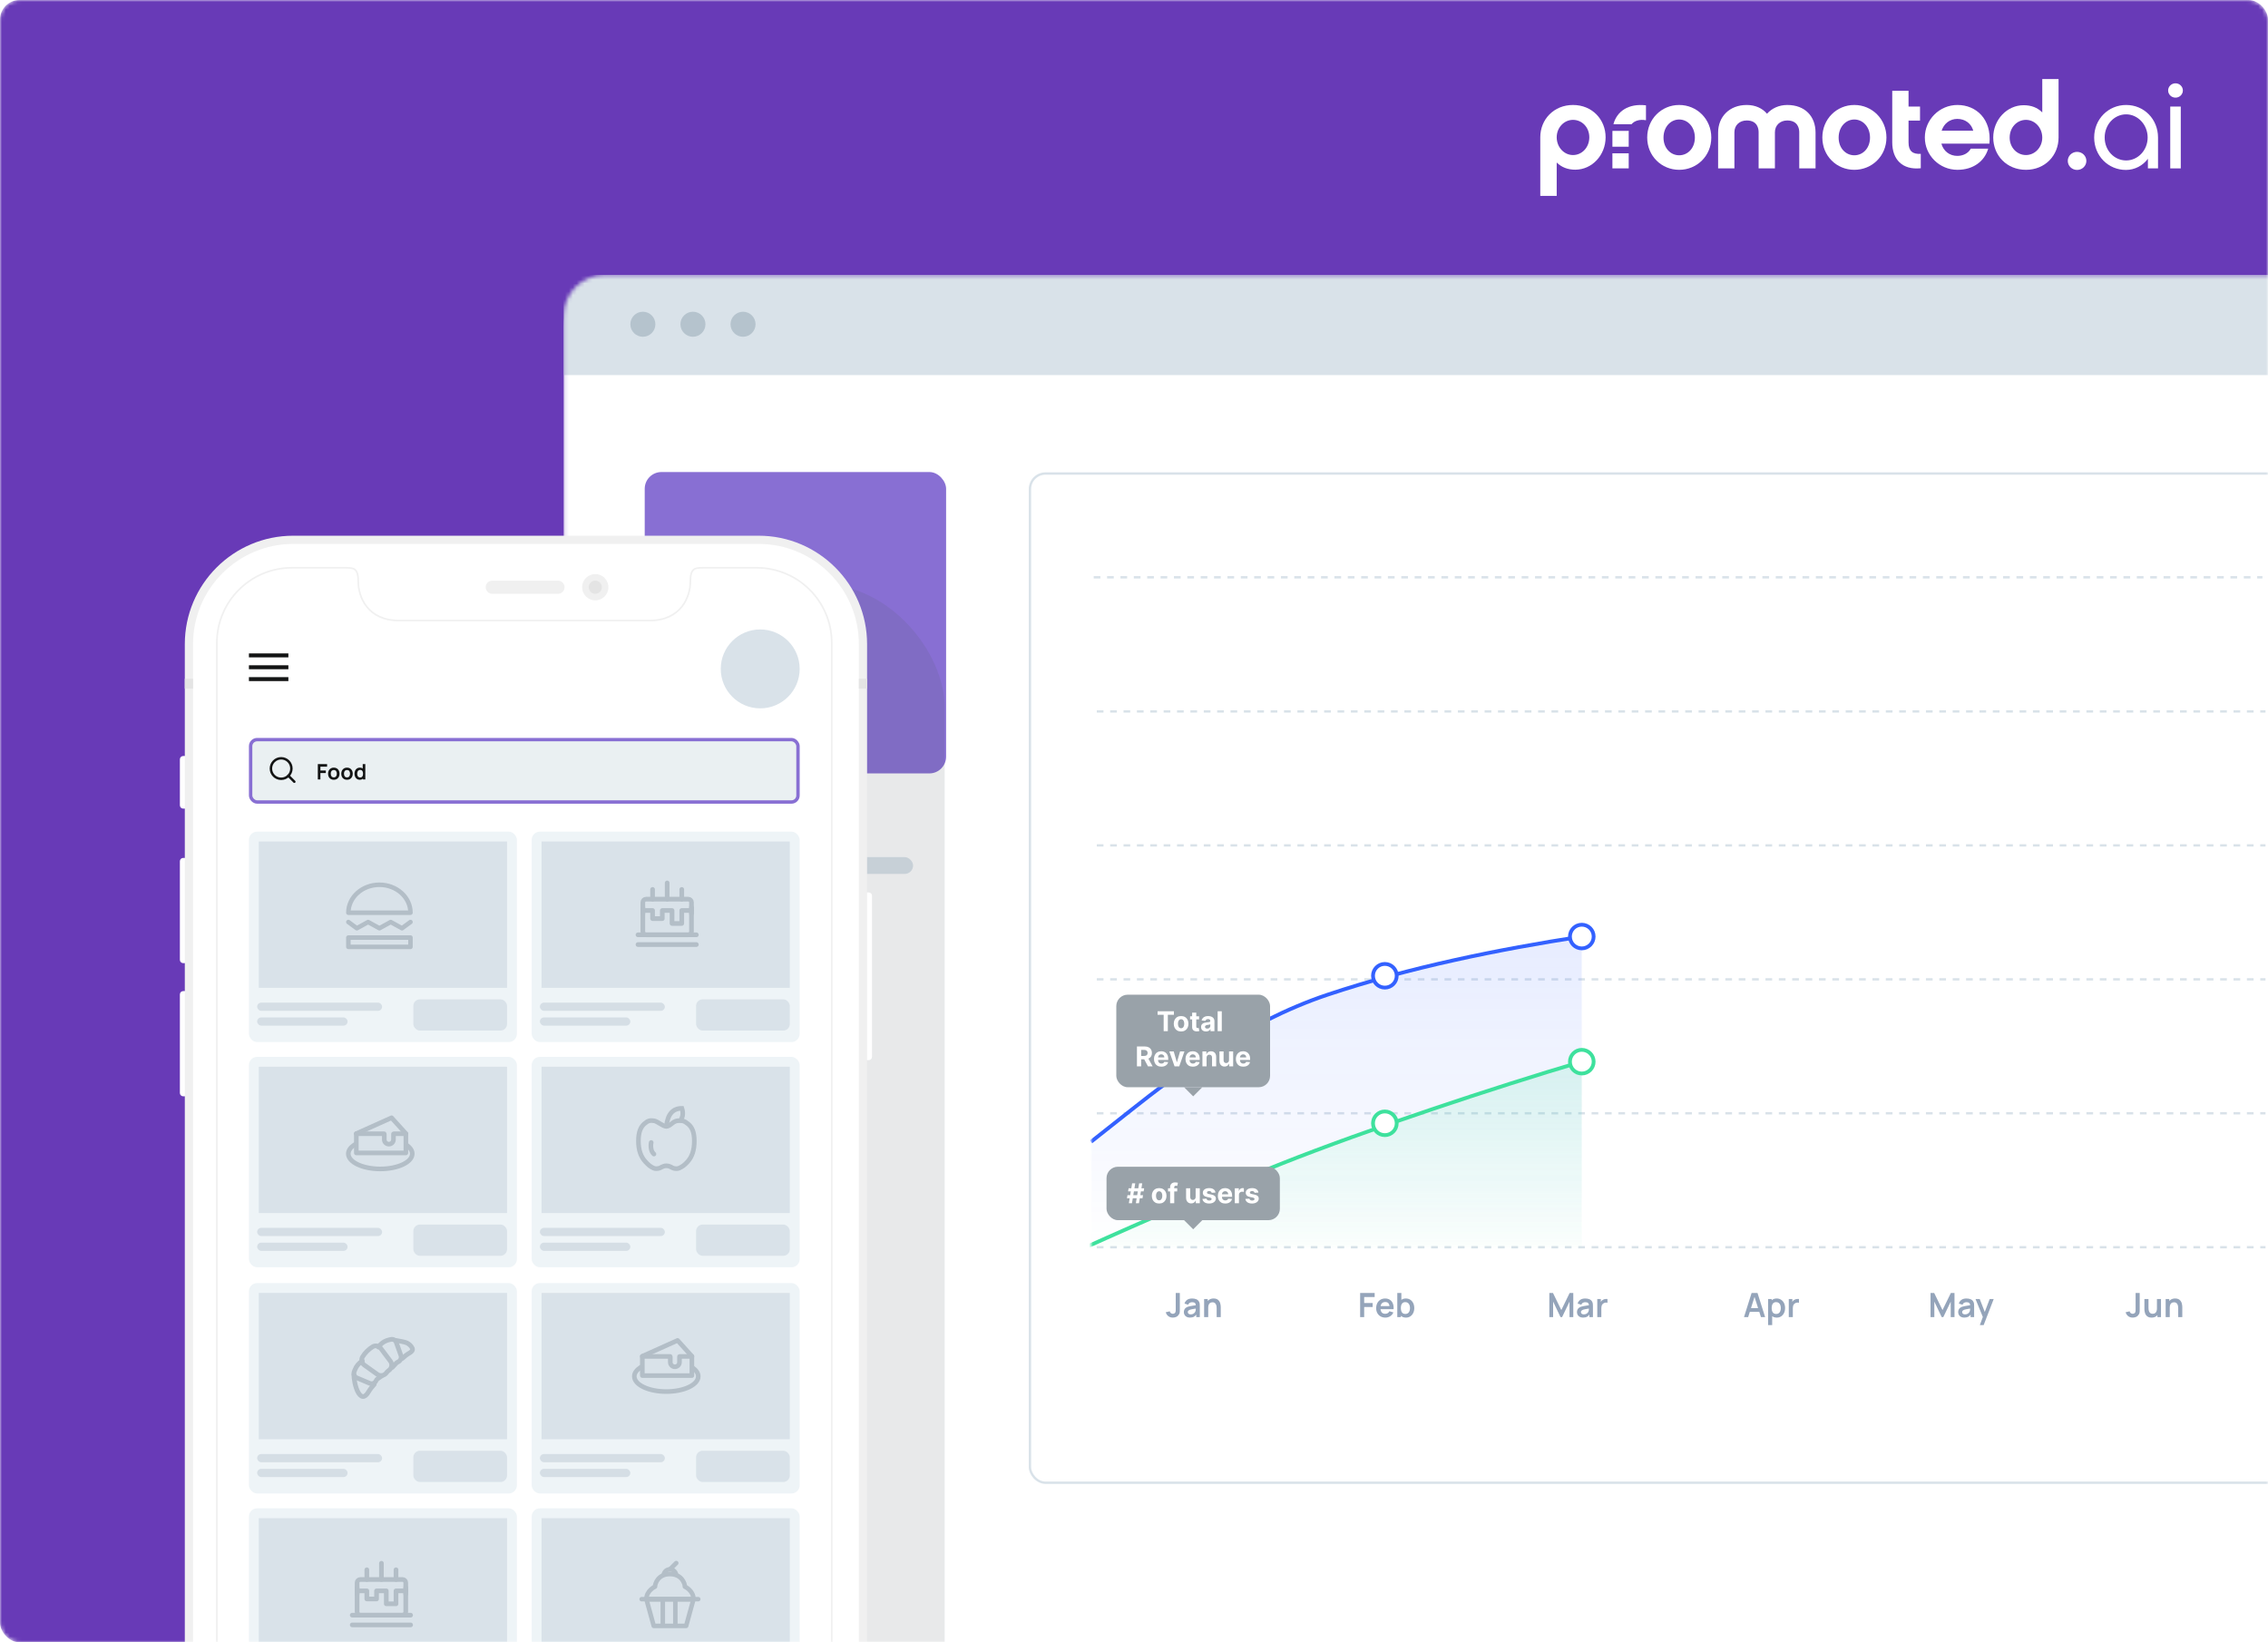
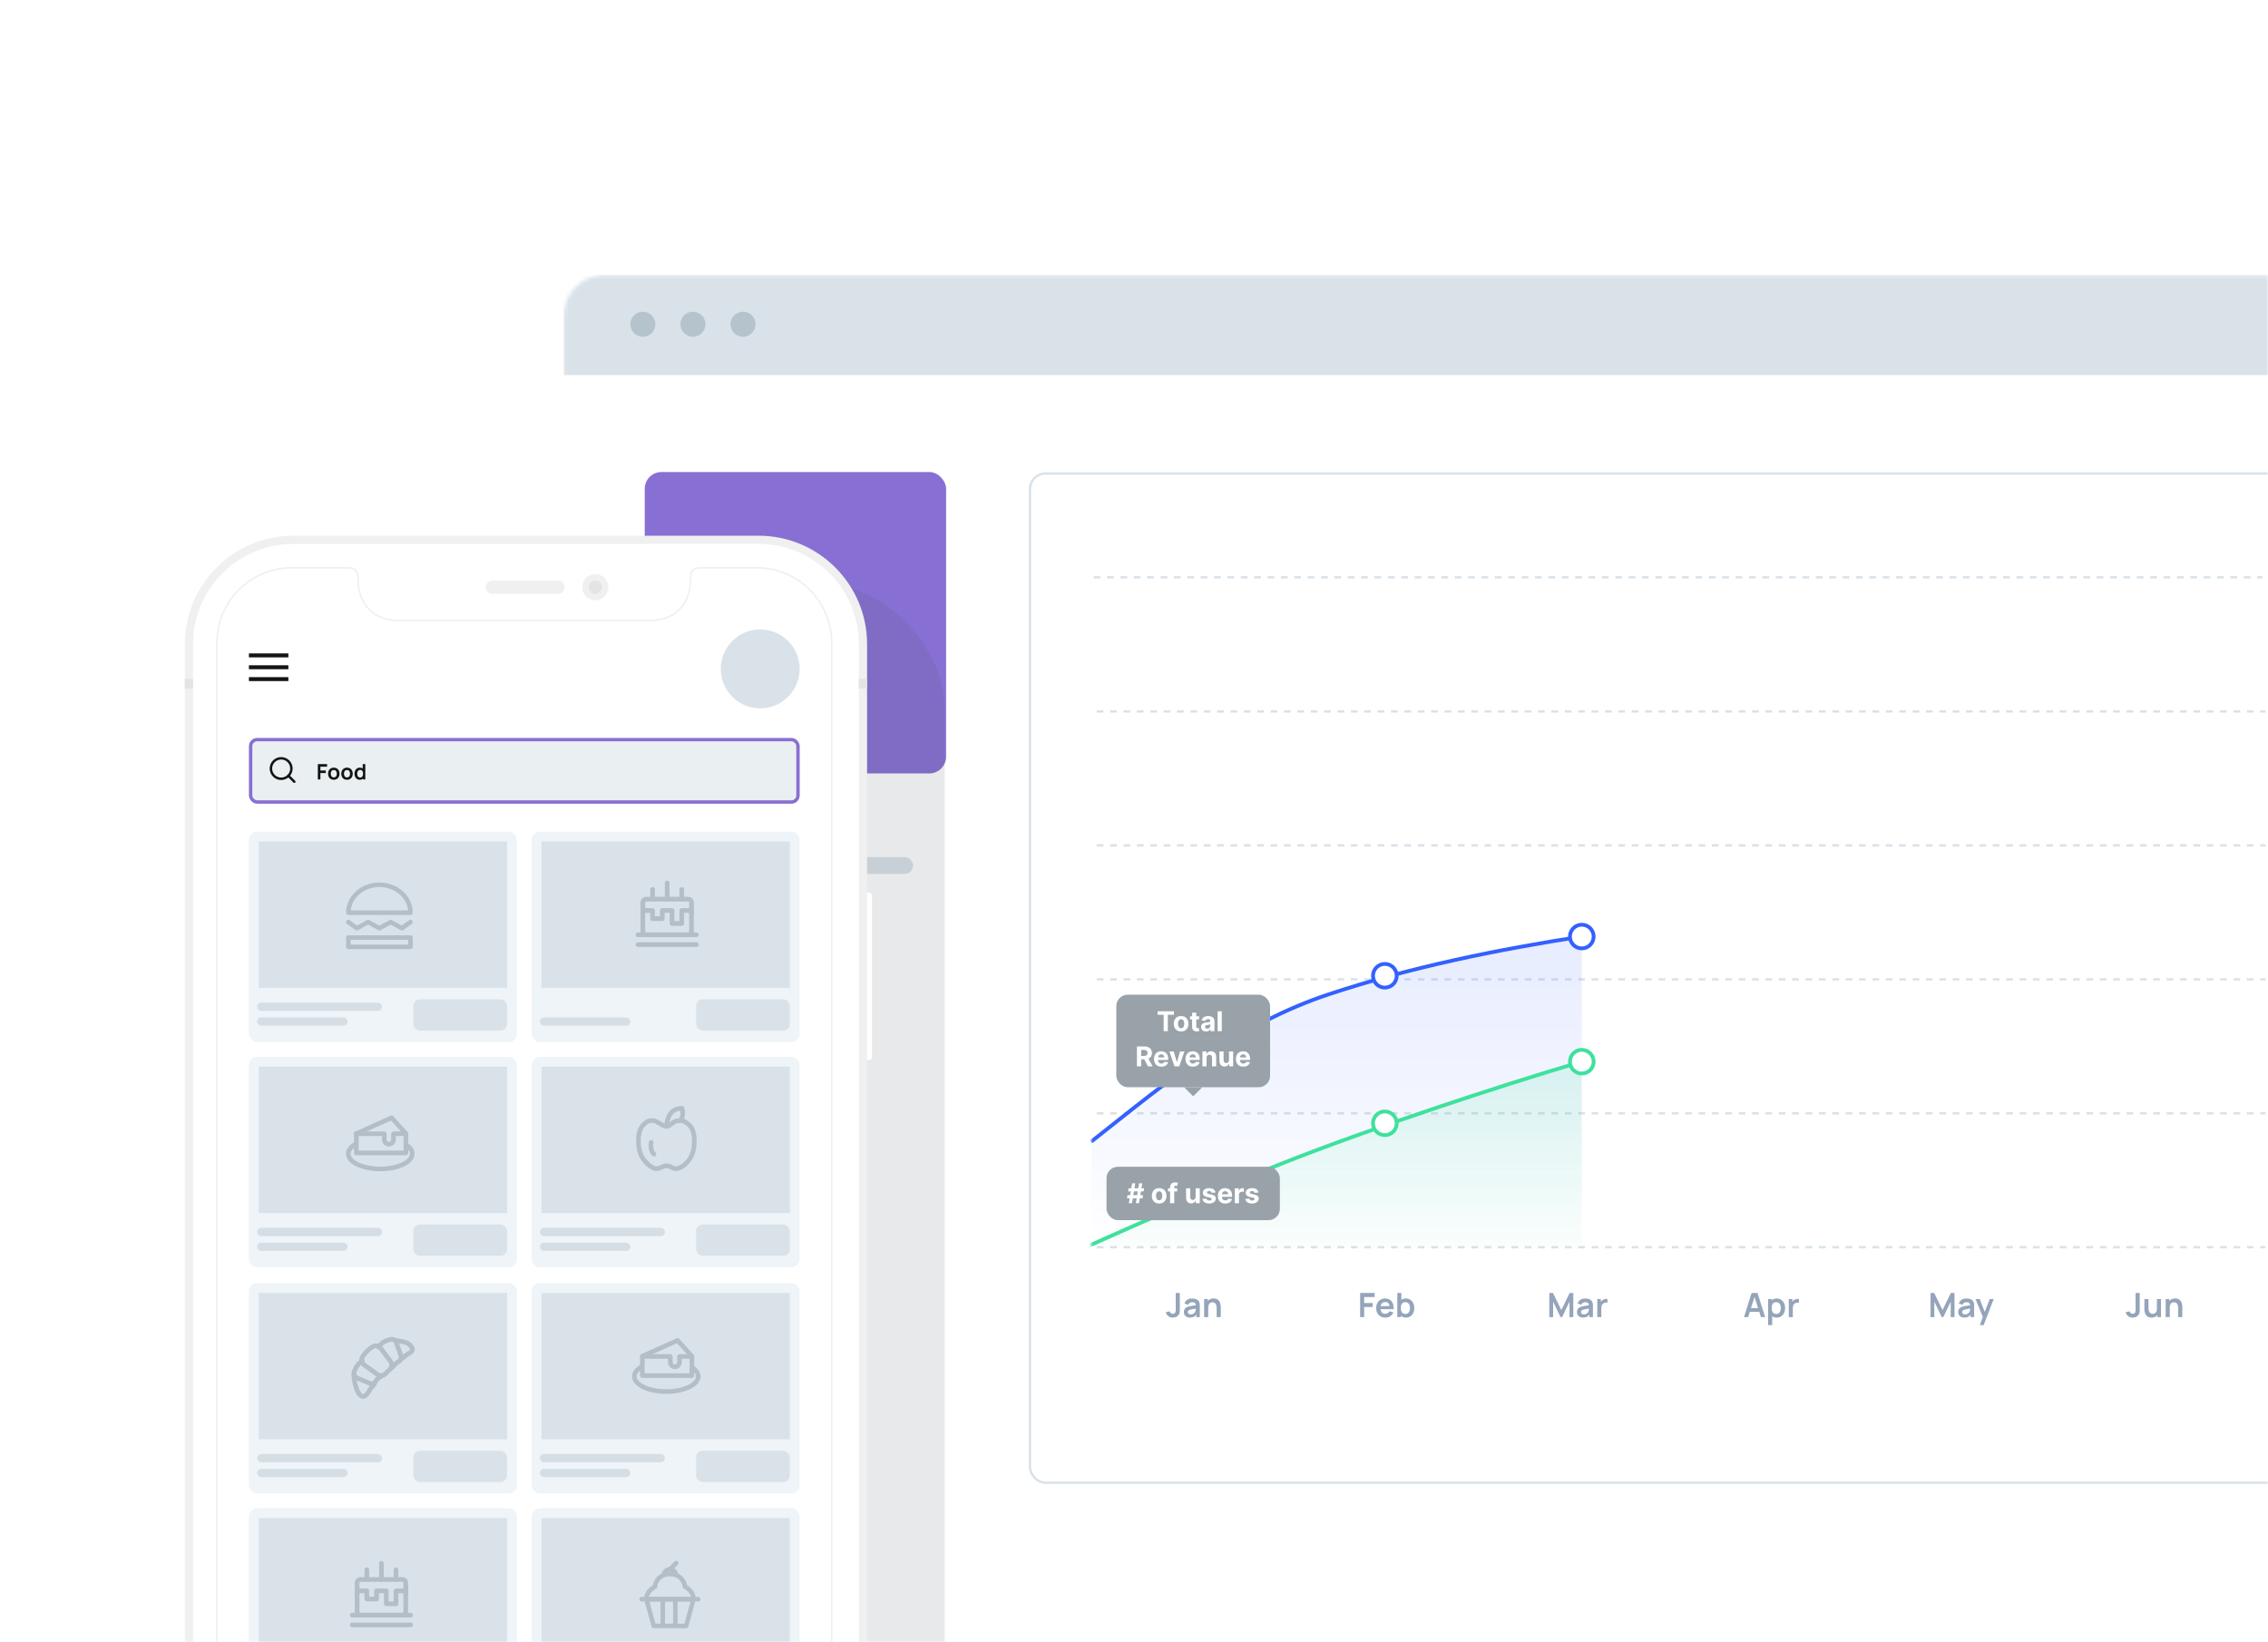
<svg xmlns="http://www.w3.org/2000/svg" width="580" height="420" viewBox="0 0 580 420" fill="none">
  <mask id="mask0_1958_32429" style="mask-type:alpha" maskUnits="userSpaceOnUse" x="0" y="0" width="580" height="420">
    <rect width="580" height="420" rx="5" fill="#3EDE9C" />
  </mask>
  <g mask="url(#mask0_1958_32429)">
-     <rect width="580" height="420" rx="5" fill="#683AB7" />
    <g filter="url(#filter0_f_1958_32429)">
      <rect x="176.613" y="103.504" width="471.733" height="353.454" rx="31.535" fill="#545660" fill-opacity="0.13" />
    </g>
    <mask id="mask1_1958_32429" style="mask-type:alpha" maskUnits="userSpaceOnUse" x="144" y="70" width="472" height="354">
      <rect x="144.121" y="70.303" width="471.733" height="353.454" rx="10.546" fill="white" />
    </mask>
    <g mask="url(#mask1_1958_32429)">
      <rect x="144.121" y="70.303" width="471.733" height="353.454" rx="13.182" fill="white" />
      <rect x="144.121" y="70.303" width="471.733" height="25.614" fill="#D9E2E9" />
      <circle cx="164.401" cy="82.922" r="3.202" fill="#B5C3CD" />
      <circle cx="177.206" cy="82.921" r="3.202" fill="#B5C3CD" />
      <circle cx="190.018" cy="82.922" r="3.202" fill="#B5C3CD" />
      <rect width="6.441" height="4.294" rx="2.147" transform="matrix(-1 0 0 1 218.543 210.636)" fill="#D9E2E9" />
      <rect width="42.942" height="4.294" rx="2.147" transform="matrix(-1 0 0 1 207.816 210.636)" fill="#D9E2E9" />
      <rect x="164.875" y="219.199" width="68.63" height="4.294" rx="2.147" fill="#D9E2E9" />
      <rect x="263.393" y="121.096" width="332.795" height="258.093" rx="3.982" stroke="#D9E2E9" stroke-width="0.599" />
      <rect x="164.875" y="120.716" width="77.074" height="77.074" rx="4.282" fill="#886FD3" />
      <line x1="280.484" y1="318.964" x2="579.361" y2="318.964" stroke="#D9E2E9" stroke-width="0.599" stroke-dasharray="1.71 1.71" />
      <line x1="280.484" y1="284.709" x2="579.361" y2="284.709" stroke="#D9E2E9" stroke-width="0.599" stroke-dasharray="1.71 1.71" />
      <line x1="280.484" y1="250.454" x2="579.361" y2="250.454" stroke="#D9E2E9" stroke-width="0.599" stroke-dasharray="1.71 1.71" />
      <line x1="280.484" y1="216.199" x2="579.361" y2="216.199" stroke="#D9E2E9" stroke-width="0.599" stroke-dasharray="1.71 1.71" />
      <line x1="280.484" y1="181.943" x2="579.361" y2="181.943" stroke="#D9E2E9" stroke-width="0.599" stroke-dasharray="1.71 1.71" />
      <line x1="279.695" y1="147.637" x2="578.572" y2="147.637" stroke="#D9E2E9" stroke-width="0.599" stroke-dasharray="1.71 1.71" />
      <path d="M299.95 336.956C299.479 336.956 299.087 336.833 298.773 336.587C298.462 336.342 298.243 336.011 298.118 335.594L299.137 335.35C299.168 335.524 299.259 335.674 299.411 335.799C299.562 335.925 299.729 335.988 299.912 335.988C300.032 335.988 300.159 335.956 300.293 335.894C300.427 335.828 300.527 335.724 300.592 335.581C300.632 335.49 300.655 335.381 300.661 335.256C300.67 335.127 300.674 334.979 300.674 334.81V330.661H301.719V334.81C301.719 335.002 301.717 335.17 301.714 335.316C301.714 335.458 301.7 335.594 301.672 335.722C301.646 335.848 301.593 335.978 301.513 336.112C301.345 336.403 301.125 336.617 300.854 336.754C300.582 336.889 300.281 336.956 299.95 336.956ZM304.3 336.956C303.966 336.956 303.684 336.893 303.453 336.767C303.221 336.639 303.046 336.469 302.926 336.258C302.809 336.046 302.75 335.814 302.75 335.56C302.75 335.337 302.787 335.137 302.862 334.96C302.936 334.78 303.05 334.626 303.204 334.498C303.358 334.366 303.558 334.259 303.804 334.177C303.989 334.117 304.206 334.062 304.455 334.014C304.706 333.965 304.977 333.921 305.268 333.881C305.562 333.838 305.869 333.793 306.189 333.744L305.82 333.954C305.823 333.634 305.752 333.399 305.606 333.247C305.461 333.096 305.215 333.021 304.87 333.021C304.662 333.021 304.46 333.069 304.266 333.166C304.072 333.263 303.936 333.43 303.859 333.667L302.917 333.372C303.032 332.981 303.248 332.667 303.568 332.43C303.891 332.193 304.325 332.074 304.87 332.074C305.281 332.074 305.642 332.141 305.953 332.275C306.267 332.41 306.5 332.629 306.651 332.935C306.734 333.098 306.784 333.265 306.801 333.436C306.818 333.604 306.827 333.788 306.827 333.988V336.827H305.923V335.825L306.073 335.988C305.865 336.322 305.621 336.567 305.341 336.724C305.064 336.879 304.717 336.956 304.3 336.956ZM304.506 336.133C304.74 336.133 304.94 336.092 305.105 336.009C305.271 335.927 305.402 335.825 305.499 335.705C305.599 335.585 305.666 335.473 305.701 335.367C305.755 335.236 305.785 335.086 305.791 334.917C305.799 334.746 305.803 334.608 305.803 334.502L306.12 334.596C305.809 334.645 305.542 334.688 305.32 334.725C305.097 334.762 304.906 334.798 304.746 334.832C304.586 334.863 304.445 334.899 304.322 334.939C304.202 334.982 304.101 335.032 304.018 335.089C303.935 335.146 303.871 335.211 303.825 335.286C303.782 335.36 303.761 335.447 303.761 335.547C303.761 335.661 303.789 335.762 303.847 335.851C303.904 335.937 303.986 336.005 304.095 336.056C304.206 336.108 304.343 336.133 304.506 336.133ZM311.14 336.827V334.601C311.14 334.455 311.13 334.294 311.11 334.117C311.09 333.94 311.043 333.77 310.969 333.607C310.897 333.442 310.789 333.306 310.643 333.2C310.501 333.095 310.307 333.042 310.061 333.042C309.93 333.042 309.8 333.063 309.671 333.106C309.543 333.149 309.426 333.223 309.32 333.329C309.217 333.432 309.135 333.574 309.072 333.757C309.009 333.937 308.978 334.168 308.978 334.451L308.365 334.19C308.365 333.796 308.441 333.439 308.592 333.119C308.746 332.799 308.972 332.545 309.269 332.357C309.566 332.166 309.931 332.07 310.365 332.07C310.708 332.07 310.99 332.127 311.213 332.241C311.436 332.355 311.613 332.501 311.744 332.678C311.875 332.855 311.972 333.043 312.035 333.243C312.098 333.443 312.138 333.633 312.155 333.813C312.175 333.99 312.185 334.134 312.185 334.245V336.827H311.14ZM307.933 336.827V332.203H308.854V333.637H308.978V336.827H307.933Z" fill="#94A4BA" />
      <path d="M347.832 336.827V330.661H351.544V331.693H348.863V333.23H351.03V334.258H348.863V336.827H347.832ZM354.291 336.956C353.823 336.956 353.412 336.854 353.058 336.652C352.704 336.449 352.427 336.168 352.227 335.808C352.03 335.448 351.932 335.034 351.932 334.566C351.932 334.061 352.029 333.623 352.223 333.252C352.417 332.878 352.687 332.588 353.032 332.383C353.378 332.177 353.777 332.074 354.231 332.074C354.711 332.074 355.117 332.187 355.451 332.413C355.788 332.635 356.038 332.951 356.201 333.359C356.364 333.767 356.425 334.248 356.385 334.802H355.362V334.425C355.359 333.923 355.27 333.556 355.096 333.325C354.922 333.093 354.648 332.978 354.274 332.978C353.851 332.978 353.537 333.109 353.332 333.372C353.126 333.631 353.024 334.013 353.024 334.515C353.024 334.983 353.126 335.346 353.332 335.603C353.537 335.859 353.837 335.988 354.231 335.988C354.485 335.988 354.704 335.932 354.886 335.821C355.072 335.707 355.215 335.543 355.314 335.328L356.334 335.637C356.157 336.054 355.883 336.378 355.511 336.609C355.143 336.84 354.736 336.956 354.291 336.956ZM352.698 334.802V334.023H355.88V334.802H352.698ZM359.563 336.956C359.112 336.956 358.733 336.849 358.428 336.634C358.122 336.42 357.893 336.129 357.739 335.761C357.584 335.39 357.507 334.975 357.507 334.515C357.507 334.05 357.584 333.633 357.739 333.265C357.893 332.896 358.118 332.607 358.415 332.395C358.715 332.181 359.084 332.074 359.524 332.074C359.961 332.074 360.339 332.181 360.659 332.395C360.981 332.607 361.231 332.896 361.408 333.265C361.585 333.63 361.674 334.047 361.674 334.515C361.674 334.977 361.587 335.393 361.412 335.761C361.238 336.129 360.993 336.42 360.676 336.634C360.359 336.849 359.988 336.956 359.563 336.956ZM357.332 336.827V330.661H358.372V333.581H358.244V336.827H357.332ZM359.404 336.031C359.673 336.031 359.894 335.964 360.068 335.829C360.242 335.695 360.37 335.514 360.453 335.286C360.539 335.054 360.582 334.798 360.582 334.515C360.582 334.235 360.539 333.981 360.453 333.753C360.368 333.522 360.235 333.339 360.055 333.205C359.875 333.068 359.647 332.999 359.37 332.999C359.107 332.999 358.893 333.063 358.728 333.192C358.562 333.317 358.439 333.494 358.359 333.723C358.282 333.948 358.244 334.212 358.244 334.515C358.244 334.815 358.282 335.079 358.359 335.307C358.439 335.535 358.564 335.714 358.732 335.842C358.903 335.968 359.127 336.031 359.404 336.031Z" fill="#94A4BA" />
      <path d="M396.216 336.827V330.661H397.145L399.278 335.029L401.41 330.661H402.339V336.827H401.376V332.875L399.483 336.827H399.072L397.184 332.875V336.827H396.216ZM404.835 336.956C404.501 336.956 404.219 336.893 403.987 336.767C403.756 336.639 403.581 336.469 403.461 336.258C403.344 336.046 403.285 335.814 403.285 335.56C403.285 335.337 403.322 335.137 403.397 334.96C403.471 334.78 403.585 334.626 403.739 334.498C403.893 334.366 404.093 334.259 404.339 334.177C404.524 334.117 404.741 334.062 404.989 334.014C405.241 333.965 405.512 333.921 405.803 333.881C406.097 333.838 406.404 333.793 406.724 333.744L406.355 333.954C406.358 333.634 406.287 333.399 406.141 333.247C405.996 333.096 405.75 333.021 405.405 333.021C405.196 333.021 404.995 333.069 404.801 333.166C404.607 333.263 404.471 333.43 404.394 333.667L403.452 333.372C403.566 332.981 403.783 332.667 404.103 332.43C404.426 332.193 404.86 332.074 405.405 332.074C405.816 332.074 406.177 332.141 406.488 332.275C406.802 332.41 407.035 332.629 407.186 332.935C407.269 333.098 407.319 333.265 407.336 333.436C407.353 333.604 407.362 333.788 407.362 333.988V336.827H406.458V335.825L406.608 335.988C406.4 336.322 406.156 336.567 405.876 336.724C405.599 336.879 405.252 336.956 404.835 336.956ZM405.041 336.133C405.275 336.133 405.475 336.092 405.64 336.009C405.806 335.927 405.937 335.825 406.034 335.705C406.134 335.585 406.201 335.473 406.235 335.367C406.29 335.236 406.32 335.086 406.325 334.917C406.334 334.746 406.338 334.608 406.338 334.502L406.655 334.596C406.344 334.645 406.077 334.688 405.854 334.725C405.632 334.762 405.44 334.798 405.281 334.832C405.121 334.863 404.979 334.899 404.857 334.939C404.737 334.982 404.635 335.032 404.553 335.089C404.47 335.146 404.406 335.211 404.36 335.286C404.317 335.36 404.296 335.447 404.296 335.547C404.296 335.661 404.324 335.762 404.381 335.851C404.439 335.937 404.521 336.005 404.63 336.056C404.741 336.108 404.878 336.133 405.041 336.133ZM408.476 336.827V332.203H409.388V333.329L409.277 333.183C409.334 333.029 409.41 332.889 409.504 332.764C409.601 332.635 409.717 332.53 409.851 332.447C409.965 332.37 410.091 332.31 410.228 332.267C410.368 332.221 410.51 332.194 410.656 332.186C410.801 332.174 410.943 332.18 411.08 332.203V333.166C410.943 333.126 410.784 333.113 410.604 333.128C410.427 333.142 410.268 333.192 410.125 333.277C409.982 333.355 409.865 333.453 409.774 333.573C409.685 333.693 409.62 333.83 409.577 333.984C409.534 334.135 409.513 334.299 409.513 334.476V336.827H408.476Z" fill="#94A4BA" />
      <path d="M445.997 336.827L447.941 330.661H449.452L451.396 336.827H450.334L448.57 331.295H448.801L447.059 336.827H445.997ZM447.08 335.491V334.528H450.317V335.491H447.08ZM454.393 336.956C453.942 336.956 453.563 336.849 453.258 336.634C452.952 336.42 452.723 336.129 452.568 335.761C452.414 335.39 452.337 334.975 452.337 334.515C452.337 334.05 452.414 333.633 452.568 333.265C452.723 332.896 452.948 332.607 453.245 332.395C453.545 332.181 453.914 332.074 454.354 332.074C454.791 332.074 455.169 332.181 455.489 332.395C455.811 332.607 456.061 332.896 456.238 333.265C456.415 333.63 456.504 334.047 456.504 334.515C456.504 334.977 456.416 335.393 456.242 335.761C456.068 336.129 455.823 336.42 455.506 336.634C455.189 336.849 454.818 336.956 454.393 336.956ZM452.162 338.882V332.203H453.074V335.448H453.202V338.882H452.162ZM454.234 336.031C454.502 336.031 454.724 335.964 454.898 335.829C455.072 335.695 455.2 335.514 455.283 335.286C455.369 335.054 455.412 334.798 455.412 334.515C455.412 334.235 455.369 333.981 455.283 333.753C455.198 333.522 455.065 333.339 454.885 333.205C454.705 333.068 454.477 332.999 454.2 332.999C453.937 332.999 453.723 333.063 453.558 333.192C453.392 333.317 453.269 333.494 453.189 333.723C453.112 333.948 453.074 334.212 453.074 334.515C453.074 334.815 453.112 335.079 453.189 335.307C453.269 335.535 453.393 335.714 453.562 335.842C453.733 335.968 453.957 336.031 454.234 336.031ZM457.447 336.827V332.203H458.359V333.329L458.248 333.183C458.305 333.029 458.381 332.889 458.475 332.764C458.572 332.635 458.688 332.53 458.822 332.447C458.936 332.37 459.062 332.31 459.199 332.267C459.339 332.221 459.481 332.194 459.627 332.186C459.772 332.174 459.914 332.18 460.051 332.203V333.166C459.914 333.126 459.755 333.113 459.575 333.128C459.398 333.142 459.239 333.192 459.096 333.277C458.953 333.355 458.836 333.453 458.745 333.573C458.656 333.693 458.591 333.83 458.548 333.984C458.505 334.135 458.484 334.299 458.484 334.476V336.827H457.447Z" fill="#94A4BA" />
      <path d="M493.703 336.827V330.661H494.632L496.764 335.029L498.897 330.661H499.826V336.827H498.863V332.875L496.97 336.827H496.559L494.671 332.875V336.827H493.703ZM502.322 336.956C501.988 336.956 501.706 336.893 501.474 336.767C501.243 336.639 501.068 336.469 500.948 336.258C500.831 336.046 500.772 335.814 500.772 335.56C500.772 335.337 500.809 335.137 500.883 334.96C500.958 334.78 501.072 334.626 501.226 334.498C501.38 334.366 501.58 334.259 501.825 334.177C502.011 334.117 502.228 334.062 502.476 334.014C502.727 333.965 502.999 333.921 503.29 333.881C503.584 333.838 503.891 333.793 504.21 333.744L503.842 333.954C503.845 333.634 503.774 333.399 503.628 333.247C503.483 333.096 503.237 333.021 502.892 333.021C502.683 333.021 502.482 333.069 502.288 333.166C502.094 333.263 501.958 333.43 501.881 333.667L500.939 333.372C501.053 332.981 501.27 332.667 501.59 332.43C501.912 332.193 502.346 332.074 502.892 332.074C503.303 332.074 503.664 332.141 503.975 332.275C504.289 332.41 504.522 332.629 504.673 332.935C504.756 333.098 504.806 333.265 504.823 333.436C504.84 333.604 504.848 333.788 504.848 333.988V336.827H503.945V335.825L504.095 335.988C503.886 336.322 503.642 336.567 503.363 336.724C503.086 336.879 502.739 336.956 502.322 336.956ZM502.528 336.133C502.762 336.133 502.962 336.092 503.127 336.009C503.293 335.927 503.424 335.825 503.521 335.705C503.621 335.585 503.688 335.473 503.722 335.367C503.777 335.236 503.807 335.086 503.812 334.917C503.821 334.746 503.825 334.608 503.825 334.502L504.142 334.596C503.831 334.645 503.564 334.688 503.341 334.725C503.119 334.762 502.927 334.798 502.767 334.832C502.608 334.863 502.466 334.899 502.344 334.939C502.224 334.982 502.122 335.032 502.04 335.089C501.957 335.146 501.893 335.211 501.847 335.286C501.804 335.36 501.783 335.447 501.783 335.547C501.783 335.661 501.811 335.762 501.868 335.851C501.925 335.937 502.008 336.005 502.117 336.056C502.228 336.108 502.365 336.133 502.528 336.133ZM506.312 338.882L507.203 336.437L507.22 337.157L505.203 332.203H506.278L507.708 335.868H507.434L508.825 332.203H509.857L507.28 338.882H506.312Z" fill="#94A4BA" />
      <path d="M545.421 336.956C544.95 336.956 544.557 336.833 544.243 336.587C543.932 336.342 543.713 336.011 543.588 335.594L544.607 335.35C544.638 335.524 544.73 335.674 544.881 335.799C545.032 335.925 545.199 335.988 545.382 335.988C545.502 335.988 545.629 335.956 545.763 335.894C545.897 335.828 545.997 335.724 546.063 335.581C546.103 335.49 546.126 335.381 546.131 335.256C546.14 335.127 546.144 334.979 546.144 334.81V330.661H547.189V334.81C547.189 335.002 547.188 335.17 547.185 335.316C547.185 335.458 547.17 335.594 547.142 335.722C547.116 335.848 547.063 335.978 546.983 336.112C546.815 336.403 546.595 336.617 546.324 336.754C546.053 336.889 545.752 336.956 545.421 336.956ZM550.212 336.96C549.869 336.96 549.587 336.903 549.364 336.789C549.141 336.674 548.964 336.529 548.833 336.352C548.702 336.175 548.605 335.986 548.542 335.787C548.479 335.587 548.438 335.398 548.418 335.221C548.401 335.042 548.392 334.896 548.392 334.785V332.203H549.437V334.429C549.437 334.572 549.447 334.733 549.467 334.913C549.487 335.09 549.532 335.261 549.604 335.427C549.678 335.59 549.786 335.724 549.929 335.829C550.075 335.935 550.27 335.988 550.516 335.988C550.647 335.988 550.777 335.966 550.905 335.924C551.034 335.881 551.15 335.808 551.252 335.705C551.358 335.6 551.442 335.456 551.505 335.273C551.568 335.09 551.599 334.859 551.599 334.579L552.211 334.84C552.211 335.234 552.134 335.591 551.98 335.911C551.829 336.231 551.605 336.486 551.308 336.677C551.011 336.866 550.646 336.96 550.212 336.96ZM551.723 336.827V335.393H551.599V332.203H552.635V336.827H551.723ZM557.037 336.827V334.601C557.037 334.455 557.027 334.294 557.007 334.117C556.987 333.94 556.94 333.77 556.866 333.607C556.794 333.442 556.686 333.306 556.54 333.2C556.397 333.095 556.203 333.042 555.958 333.042C555.827 333.042 555.697 333.063 555.568 333.106C555.44 333.149 555.323 333.223 555.217 333.329C555.114 333.432 555.032 333.574 554.969 333.757C554.906 333.937 554.875 334.168 554.875 334.451L554.262 334.19C554.262 333.796 554.338 333.439 554.489 333.119C554.643 332.799 554.869 332.545 555.166 332.357C555.463 332.166 555.828 332.07 556.262 332.07C556.604 332.07 556.887 332.127 557.11 332.241C557.332 332.355 557.509 332.501 557.641 332.678C557.772 332.855 557.869 333.043 557.932 333.243C557.995 333.443 558.035 333.633 558.052 333.813C558.072 333.99 558.082 334.134 558.082 334.245V336.827H557.037ZM553.83 336.827V332.203H554.75V333.637H554.875V336.827H553.83Z" fill="#94A4BA" />
      <mask id="mask2_1958_32429" style="mask-type:alpha" maskUnits="userSpaceOnUse" x="279" y="120" width="300" height="199">
        <rect x="279" y="120.999" width="300" height="198" fill="#D9D9D9" />
      </mask>
      <g mask="url(#mask2_1958_32429)">
        <path d="M289.567 283.646L279 291.999V319.001H404.5V239.501C383.367 242.775 360.633 247.326 339.5 254.382C318.367 261.438 300.133 275.293 289.567 283.646Z" fill="url(#paint0_linear_1958_32429)" />
        <path d="M279 291.999L289.567 283.646C300.133 275.293 318.367 261.438 339.5 254.382C360.633 247.326 383.367 242.775 404.5 239.501" stroke="#3361FF" stroke-width="0.97" />
        <path d="M272.933 321.081L262 325.999L404.5 328.001V271.501C382.633 277.956 349.467 288.947 327.6 297.636C305.733 306.325 283.867 316.162 272.933 321.081Z" fill="url(#paint1_linear_1958_32429)" />
        <path d="M262 325.999L272.933 321.081C283.867 316.162 305.733 306.325 327.6 297.636C349.467 288.947 382.633 277.956 404.5 271.501" stroke="#3EE19D" stroke-width="0.97" />
      </g>
      <path d="M307.969 305.783C307.969 307.454 306.612 308.81 304.937 308.81C303.262 308.81 301.905 307.454 301.905 305.783C301.905 304.112 303.262 302.757 304.937 302.757C306.612 302.757 307.969 304.112 307.969 305.783Z" fill="white" stroke="#3EE19D" stroke-width="0.967" />
      <path d="M307.969 271.842C307.969 273.513 306.612 274.868 304.937 274.868C303.262 274.868 301.905 273.513 301.905 271.842C301.905 270.171 303.262 268.815 304.937 268.815C306.612 268.815 307.969 270.171 307.969 271.842Z" fill="white" stroke="#3361FF" stroke-width="0.967" />
      <path d="M357.184 249.539C357.184 251.21 355.827 252.566 354.152 252.566C352.477 252.566 351.12 251.21 351.12 249.539C351.12 247.868 352.477 246.513 354.152 246.513C355.827 246.513 357.184 247.868 357.184 249.539Z" fill="white" stroke="#3361FF" stroke-width="0.967" />
      <path d="M407.547 239.51C407.547 241.181 406.19 242.536 404.515 242.536C402.84 242.536 401.483 241.181 401.483 239.51C401.483 237.839 402.84 236.483 404.515 236.483C406.19 236.483 407.547 237.839 407.547 239.51Z" fill="white" stroke="#3361FF" stroke-width="0.967" />
      <path d="M357.184 287.268C357.184 288.938 355.827 290.294 354.152 290.294C352.477 290.294 351.12 288.938 351.12 287.268C351.12 285.597 352.477 284.241 354.152 284.241C355.827 284.241 357.184 285.597 357.184 287.268Z" fill="white" stroke="#3EE19D" stroke-width="0.967" />
      <path d="M407.547 271.51C407.547 273.181 406.19 274.536 404.515 274.536C402.84 274.536 401.483 273.181 401.483 271.51C401.483 269.839 402.84 268.483 404.515 268.483C406.19 268.483 407.547 269.839 407.547 271.51Z" fill="white" stroke="#3EE19D" stroke-width="0.967" />
      <g filter="url(#filter1_d_1958_32429)">
        <rect x="285.473" y="236.888" width="39.328" height="23.664" rx="2.915" fill="#99A2A9" />
        <path d="M296.029 242.019V241.132H300.207V242.019H298.65V246.22H297.586V242.019H296.029ZM302.046 246.294C301.66 246.294 301.327 246.212 301.045 246.048C300.765 245.883 300.549 245.652 300.397 245.358C300.244 245.061 300.168 244.717 300.168 244.327C300.168 243.932 300.244 243.588 300.397 243.293C300.549 242.997 300.765 242.766 301.045 242.602C301.327 242.437 301.66 242.354 302.046 242.354C302.432 242.354 302.765 242.437 303.045 242.602C303.327 242.766 303.544 242.997 303.696 243.293C303.848 243.588 303.925 243.932 303.925 244.327C303.925 244.717 303.848 245.061 303.696 245.358C303.544 245.652 303.327 245.883 303.045 246.048C302.765 246.212 302.432 246.294 302.046 246.294ZM302.051 245.474C302.227 245.474 302.374 245.425 302.491 245.325C302.609 245.224 302.697 245.087 302.757 244.913C302.818 244.739 302.849 244.541 302.849 244.319C302.849 244.097 302.818 243.899 302.757 243.725C302.697 243.551 302.609 243.414 302.491 243.313C302.374 243.212 302.227 243.161 302.051 243.161C301.874 243.161 301.725 243.212 301.604 243.313C301.485 243.414 301.395 243.551 301.333 243.725C301.274 243.899 301.244 244.097 301.244 244.319C301.244 244.541 301.274 244.739 301.333 244.913C301.395 245.087 301.485 245.224 301.604 245.325C301.725 245.425 301.874 245.474 302.051 245.474ZM306.643 242.404V243.199H304.344V242.404H306.643ZM304.866 241.489H305.925V245.047C305.925 245.145 305.939 245.221 305.969 245.276C305.999 245.329 306.041 245.366 306.094 245.387C306.148 245.409 306.211 245.42 306.282 245.42C306.332 245.42 306.382 245.416 306.431 245.407C306.481 245.397 306.519 245.39 306.546 245.385L306.712 246.173C306.659 246.189 306.585 246.208 306.489 246.23C306.392 246.253 306.276 246.267 306.138 246.272C305.883 246.282 305.66 246.248 305.467 246.17C305.277 246.092 305.129 245.971 305.023 245.807C304.917 245.643 304.865 245.436 304.866 245.186V241.489ZM308.42 246.292C308.177 246.292 307.96 246.25 307.769 246.165C307.579 246.079 307.428 245.952 307.317 245.785C307.208 245.616 307.153 245.406 307.153 245.154C307.153 244.942 307.192 244.764 307.27 244.62C307.348 244.476 307.454 244.36 307.588 244.272C307.722 244.184 307.874 244.118 308.045 244.073C308.217 244.028 308.398 243.997 308.587 243.979C308.809 243.956 308.987 243.934 309.123 243.914C309.259 243.893 309.358 243.861 309.419 243.82C309.48 243.778 309.511 243.717 309.511 243.636V243.621C309.511 243.464 309.461 243.342 309.362 243.256C309.264 243.17 309.125 243.127 308.944 243.127C308.754 243.127 308.602 243.169 308.49 243.253C308.377 243.336 308.303 243.44 308.266 243.566L307.287 243.487C307.337 243.255 307.435 243.055 307.58 242.886C307.726 242.715 307.914 242.584 308.144 242.493C308.376 242.4 308.645 242.354 308.949 242.354C309.161 242.354 309.364 242.379 309.558 242.429C309.753 242.478 309.927 242.555 310.077 242.66C310.23 242.764 310.35 242.898 310.438 243.062C310.525 243.224 310.569 243.419 310.569 243.646V246.22H309.566V245.691H309.536C309.474 245.81 309.392 245.915 309.29 246.006C309.187 246.096 309.064 246.166 308.92 246.217C308.775 246.267 308.609 246.292 308.42 246.292ZM308.723 245.561C308.879 245.561 309.016 245.531 309.136 245.469C309.255 245.406 309.349 245.322 309.416 245.216C309.484 245.11 309.518 244.99 309.518 244.856V244.451C309.485 244.472 309.44 244.492 309.382 244.51C309.325 244.527 309.262 244.543 309.19 244.558C309.119 244.571 309.048 244.583 308.977 244.595C308.905 244.605 308.841 244.614 308.783 244.622C308.659 244.64 308.55 244.669 308.457 244.709C308.365 244.749 308.293 244.803 308.241 244.871C308.19 244.937 308.164 245.02 308.164 245.119C308.164 245.263 308.216 245.373 308.321 245.45C308.427 245.524 308.561 245.561 308.723 245.561ZM312.449 241.132V246.22H311.39V241.132H312.449ZM290.753 255.22V250.132H292.761C293.145 250.132 293.473 250.2 293.744 250.338C294.018 250.474 294.226 250.667 294.368 250.917C294.512 251.165 294.584 251.457 294.584 251.794C294.584 252.132 294.511 252.422 294.366 252.666C294.22 252.908 294.009 253.093 293.732 253.222C293.457 253.351 293.124 253.416 292.733 253.416H291.389V252.551H292.559C292.765 252.551 292.935 252.523 293.071 252.467C293.207 252.411 293.308 252.326 293.374 252.214C293.442 252.101 293.476 251.961 293.476 251.794C293.476 251.625 293.442 251.482 293.374 251.366C293.308 251.25 293.206 251.163 293.069 251.103C292.933 251.042 292.761 251.011 292.554 251.011H291.829V255.22H290.753ZM293.501 252.904L294.766 255.22H293.578L292.341 252.904H293.501ZM297.002 255.294C296.61 255.294 296.272 255.215 295.988 255.056C295.707 254.895 295.49 254.668 295.338 254.375C295.185 254.08 295.109 253.732 295.109 253.329C295.109 252.937 295.185 252.592 295.338 252.296C295.49 251.999 295.704 251.768 295.981 251.602C296.259 251.437 296.586 251.354 296.96 251.354C297.212 251.354 297.446 251.395 297.663 251.476C297.882 251.555 298.072 251.675 298.234 251.836C298.398 251.997 298.526 252.199 298.617 252.442C298.708 252.684 298.754 252.967 298.754 253.292V253.582H295.531V252.927H297.757C297.757 252.774 297.724 252.639 297.658 252.522C297.592 252.404 297.5 252.312 297.382 252.246C297.266 252.178 297.131 252.144 296.977 252.144C296.817 252.144 296.674 252.181 296.55 252.256C296.427 252.329 296.331 252.427 296.262 252.551C296.192 252.674 296.157 252.811 296.155 252.961V253.585C296.155 253.774 296.19 253.937 296.259 254.074C296.33 254.212 296.431 254.318 296.56 254.392C296.689 254.467 296.842 254.504 297.019 254.504C297.137 254.504 297.245 254.488 297.342 254.455C297.44 254.421 297.524 254.372 297.593 254.305C297.663 254.239 297.716 254.158 297.752 254.062L298.731 254.127C298.682 254.362 298.58 254.567 298.426 254.743C298.273 254.917 298.076 255.052 297.834 255.15C297.594 255.246 297.317 255.294 297.002 255.294ZM302.899 251.404L301.565 255.22H300.373L299.039 251.404H300.157L300.949 254.134H300.989L301.779 251.404H302.899ZM305.057 255.294C304.665 255.294 304.327 255.215 304.044 255.056C303.762 254.895 303.545 254.668 303.393 254.375C303.24 254.08 303.164 253.732 303.164 253.329C303.164 252.937 303.24 252.592 303.393 252.296C303.545 251.999 303.76 251.768 304.036 251.602C304.314 251.437 304.641 251.354 305.015 251.354C305.267 251.354 305.501 251.395 305.718 251.476C305.937 251.555 306.127 251.675 306.289 251.836C306.453 251.997 306.581 252.199 306.672 252.442C306.763 252.684 306.809 252.967 306.809 253.292V253.582H303.586V252.927H305.812C305.812 252.774 305.779 252.639 305.713 252.522C305.647 252.404 305.555 252.312 305.437 252.246C305.321 252.178 305.186 252.144 305.032 252.144C304.872 252.144 304.729 252.181 304.605 252.256C304.482 252.329 304.386 252.427 304.317 252.551C304.247 252.674 304.212 252.811 304.21 252.961V253.585C304.21 253.774 304.245 253.937 304.314 254.074C304.386 254.212 304.486 254.318 304.615 254.392C304.744 254.467 304.897 254.504 305.075 254.504C305.192 254.504 305.3 254.488 305.398 254.455C305.495 254.421 305.579 254.372 305.649 254.305C305.718 254.239 305.771 254.158 305.808 254.062L306.786 254.127C306.737 254.362 306.635 254.567 306.481 254.743C306.328 254.917 306.131 255.052 305.889 255.15C305.649 255.246 305.372 255.294 305.057 255.294ZM308.558 253.014V255.22H307.499V251.404H308.508V252.077H308.553C308.637 251.855 308.779 251.679 308.978 251.55C309.176 251.419 309.417 251.354 309.701 251.354C309.966 251.354 310.197 251.412 310.394 251.528C310.591 251.644 310.744 251.809 310.853 252.025C310.963 252.238 311.017 252.493 311.017 252.79V255.22H309.959V252.979C309.961 252.745 309.901 252.563 309.78 252.432C309.659 252.3 309.493 252.233 309.281 252.233C309.138 252.233 309.012 252.264 308.903 252.325C308.795 252.387 308.711 252.476 308.65 252.594C308.59 252.71 308.559 252.85 308.558 253.014ZM314.299 253.595V251.404H315.357V255.22H314.341V254.527H314.301C314.215 254.75 314.072 254.93 313.871 255.066C313.673 255.202 313.43 255.269 313.143 255.269C312.888 255.269 312.664 255.211 312.47 255.096C312.276 254.98 312.125 254.815 312.015 254.601C311.908 254.387 311.853 254.132 311.851 253.833V251.404H312.91V253.645C312.912 253.87 312.972 254.048 313.091 254.179C313.21 254.31 313.37 254.375 313.571 254.375C313.698 254.375 313.817 254.346 313.928 254.288C314.039 254.228 314.129 254.141 314.197 254.025C314.266 253.909 314.3 253.766 314.299 253.595ZM317.943 255.294C317.55 255.294 317.212 255.215 316.929 255.056C316.647 254.895 316.43 254.668 316.278 254.375C316.126 254.08 316.05 253.732 316.05 253.329C316.05 252.937 316.126 252.592 316.278 252.296C316.43 251.999 316.645 251.768 316.922 251.602C317.2 251.437 317.526 251.354 317.9 251.354C318.152 251.354 318.387 251.395 318.604 251.476C318.822 251.555 319.013 251.675 319.175 251.836C319.339 251.997 319.466 252.199 319.558 252.442C319.649 252.684 319.694 252.967 319.694 253.292V253.582H316.472V252.927H318.698C318.698 252.774 318.665 252.639 318.599 252.522C318.532 252.404 318.44 252.312 318.323 252.246C318.207 252.178 318.072 252.144 317.918 252.144C317.757 252.144 317.615 252.181 317.49 252.256C317.368 252.329 317.272 252.427 317.202 252.551C317.133 252.674 317.097 252.811 317.095 252.961V253.585C317.095 253.774 317.13 253.937 317.2 254.074C317.271 254.212 317.371 254.318 317.5 254.392C317.63 254.467 317.783 254.504 317.96 254.504C318.078 254.504 318.185 254.488 318.283 254.455C318.381 254.421 318.464 254.372 318.534 254.305C318.604 254.239 318.657 254.158 318.693 254.062L319.672 254.127C319.622 254.362 319.52 254.567 319.366 254.743C319.214 254.917 319.017 255.052 318.775 255.15C318.535 255.246 318.257 255.294 317.943 255.294Z" fill="white" />
        <path fill-rule="evenodd" clip-rule="evenodd" d="M307.469 260.552H302.805L305.137 262.884L307.469 260.552Z" fill="#99A2A9" />
      </g>
      <g filter="url(#filter2_d_1958_32429)">
        <rect x="282.973" y="280.888" width="44.328" height="13.664" rx="2.915" fill="#99A2A9" />
        <path d="M290.475 290.22L291.31 285.132H292.105L291.27 290.22H290.475ZM288.197 288.958L288.328 288.163H292.303L292.172 288.958H288.197ZM288.686 290.22L289.521 285.132H290.316L289.481 290.22H288.686ZM288.487 287.189L288.622 286.394H292.597L292.462 287.189H288.487ZM296.434 290.294C296.048 290.294 295.714 290.212 295.433 290.048C295.153 289.883 294.937 289.652 294.784 289.358C294.632 289.061 294.556 288.717 294.556 288.327C294.556 287.932 294.632 287.588 294.784 287.293C294.937 286.997 295.153 286.766 295.433 286.602C295.714 286.437 296.048 286.354 296.434 286.354C296.82 286.354 297.153 286.437 297.433 286.602C297.714 286.766 297.931 286.997 298.083 287.293C298.236 287.588 298.312 287.932 298.312 288.327C298.312 288.717 298.236 289.061 298.083 289.358C297.931 289.652 297.714 289.883 297.433 290.048C297.153 290.212 296.82 290.294 296.434 290.294ZM296.439 289.474C296.614 289.474 296.761 289.425 296.879 289.325C296.996 289.224 297.085 289.087 297.144 288.913C297.206 288.739 297.236 288.541 297.236 288.319C297.236 288.097 297.206 287.899 297.144 287.725C297.085 287.551 296.996 287.414 296.879 287.313C296.761 287.212 296.614 287.161 296.439 287.161C296.262 287.161 296.112 287.212 295.992 287.313C295.872 287.414 295.782 287.551 295.721 287.725C295.661 287.899 295.631 288.097 295.631 288.319C295.631 288.541 295.661 288.739 295.721 288.913C295.782 289.087 295.872 289.224 295.992 289.325C296.112 289.425 296.262 289.474 296.439 289.474ZM301.052 286.404V287.199H298.697V286.404H301.052ZM299.236 290.22V286.128C299.236 285.851 299.29 285.622 299.398 285.44C299.507 285.258 299.656 285.121 299.845 285.03C300.034 284.939 300.248 284.893 300.488 284.893C300.651 284.893 300.799 284.906 300.933 284.93C301.069 284.955 301.17 284.978 301.236 284.997L301.047 285.792C301.006 285.779 300.955 285.767 300.893 285.755C300.834 285.744 300.772 285.738 300.709 285.738C300.554 285.738 300.445 285.774 300.384 285.847C300.323 285.918 300.292 286.019 300.292 286.148V290.22H299.236ZM305.765 288.595V286.404H306.824V290.22H305.808V289.527H305.768C305.682 289.75 305.538 289.93 305.338 290.066C305.139 290.202 304.897 290.269 304.61 290.269C304.355 290.269 304.131 290.211 303.937 290.096C303.743 289.98 303.591 289.815 303.482 289.601C303.374 289.387 303.32 289.132 303.318 288.833V286.404H304.376V288.645C304.378 288.87 304.439 289.048 304.558 289.179C304.677 289.31 304.837 289.375 305.037 289.375C305.165 289.375 305.284 289.346 305.395 289.288C305.506 289.228 305.596 289.141 305.663 289.025C305.733 288.909 305.767 288.766 305.765 288.595ZM310.845 287.492L309.876 287.551C309.86 287.469 309.824 287.394 309.77 287.328C309.715 287.26 309.643 287.206 309.553 287.166C309.466 287.125 309.36 287.104 309.238 287.104C309.074 287.104 308.936 287.139 308.823 287.209C308.71 287.277 308.654 287.368 308.654 287.482C308.654 287.573 308.69 287.65 308.763 287.713C308.836 287.776 308.961 287.826 309.138 287.864L309.829 288.004C310.2 288.08 310.477 288.202 310.659 288.371C310.841 288.54 310.932 288.762 310.932 289.037C310.932 289.287 310.859 289.507 310.711 289.696C310.565 289.884 310.365 290.032 310.11 290.138C309.856 290.242 309.564 290.294 309.233 290.294C308.728 290.294 308.325 290.189 308.025 289.979C307.727 289.767 307.553 289.479 307.501 289.114L308.542 289.06C308.574 289.214 308.65 289.331 308.771 289.412C308.892 289.492 309.047 289.532 309.235 289.532C309.421 289.532 309.57 289.496 309.683 289.425C309.797 289.352 309.855 289.258 309.856 289.144C309.855 289.048 309.814 288.969 309.735 288.908C309.655 288.845 309.533 288.797 309.367 288.764L308.706 288.632C308.334 288.558 308.056 288.428 307.874 288.245C307.693 288.061 307.603 287.826 307.603 287.542C307.603 287.296 307.669 287.085 307.802 286.908C307.936 286.731 308.124 286.594 308.366 286.498C308.609 286.402 308.894 286.354 309.22 286.354C309.702 286.354 310.082 286.456 310.358 286.66C310.637 286.863 310.799 287.141 310.845 287.492ZM313.338 290.294C312.945 290.294 312.607 290.215 312.324 290.056C312.043 289.895 311.826 289.668 311.673 289.375C311.521 289.08 311.445 288.732 311.445 288.329C311.445 287.937 311.521 287.592 311.673 287.296C311.826 286.999 312.04 286.768 312.317 286.602C312.595 286.437 312.921 286.354 313.296 286.354C313.547 286.354 313.782 286.395 313.999 286.476C314.217 286.555 314.408 286.675 314.57 286.836C314.734 286.997 314.862 287.199 314.953 287.442C315.044 287.684 315.089 287.967 315.089 288.292V288.582H311.867V287.927H314.093C314.093 287.774 314.06 287.639 313.994 287.522C313.927 287.404 313.835 287.312 313.718 287.246C313.602 287.178 313.467 287.144 313.313 287.144C313.152 287.144 313.01 287.181 312.886 287.256C312.763 287.329 312.667 287.427 312.597 287.551C312.528 287.674 312.492 287.811 312.491 287.961V288.585C312.491 288.774 312.525 288.937 312.595 289.074C312.666 289.212 312.766 289.318 312.896 289.392C313.025 289.467 313.178 289.504 313.355 289.504C313.473 289.504 313.58 289.488 313.678 289.455C313.776 289.421 313.86 289.372 313.929 289.305C313.999 289.239 314.052 289.158 314.088 289.062L315.067 289.127C315.017 289.362 314.915 289.567 314.761 289.743C314.609 289.917 314.412 290.052 314.17 290.15C313.93 290.246 313.652 290.294 313.338 290.294ZM315.78 290.22V286.404H316.806V287.069H316.846C316.915 286.833 317.032 286.654 317.196 286.533C317.36 286.41 317.549 286.349 317.763 286.349C317.816 286.349 317.873 286.352 317.934 286.359C317.995 286.366 318.049 286.375 318.095 286.386V287.325C318.046 287.31 317.977 287.297 317.889 287.286C317.801 287.274 317.721 287.268 317.648 287.268C317.493 287.268 317.353 287.302 317.231 287.37C317.11 287.436 317.014 287.529 316.943 287.648C316.873 287.768 316.838 287.905 316.838 288.061V290.22H315.78ZM321.818 287.492L320.849 287.551C320.832 287.469 320.797 287.394 320.742 287.328C320.687 287.26 320.615 287.206 320.526 287.166C320.438 287.125 320.333 287.104 320.21 287.104C320.046 287.104 319.908 287.139 319.795 287.209C319.683 287.277 319.626 287.368 319.626 287.482C319.626 287.573 319.663 287.65 319.736 287.713C319.809 287.776 319.934 287.826 320.111 287.864L320.802 288.004C321.173 288.08 321.449 288.202 321.631 288.371C321.814 288.54 321.905 288.762 321.905 289.037C321.905 289.287 321.831 289.507 321.684 289.696C321.538 289.884 321.337 290.032 321.082 290.138C320.829 290.242 320.537 290.294 320.205 290.294C319.7 290.294 319.298 290.189 318.998 289.979C318.7 289.767 318.525 289.479 318.474 289.114L319.515 289.06C319.546 289.214 319.622 289.331 319.743 289.412C319.864 289.492 320.019 289.532 320.208 289.532C320.393 289.532 320.542 289.496 320.655 289.425C320.769 289.352 320.827 289.258 320.829 289.144C320.827 289.048 320.787 288.969 320.707 288.908C320.628 288.845 320.505 288.797 320.34 288.764L319.679 288.632C319.306 288.558 319.029 288.428 318.846 288.245C318.666 288.061 318.576 287.826 318.576 287.542C318.576 287.296 318.642 287.085 318.774 286.908C318.908 286.731 319.096 286.594 319.338 286.498C319.582 286.402 319.867 286.354 320.193 286.354C320.675 286.354 321.054 286.456 321.331 286.66C321.609 286.863 321.771 287.141 321.818 287.492Z" fill="white" />
-         <path fill-rule="evenodd" clip-rule="evenodd" d="M307.469 294.552H302.805L305.137 296.884L307.469 294.552Z" fill="#99A2A9" />
+         <path fill-rule="evenodd" clip-rule="evenodd" d="M307.469 294.552H302.805L307.469 294.552Z" fill="#99A2A9" />
      </g>
    </g>
    <g filter="url(#filter3_f_1958_32429)">
      <rect x="67.703" y="149.406" width="173.883" height="360.358" rx="31.535" fill="#545660" fill-opacity="0.13" />
    </g>
    <path d="M46 194.18C46 193.715 46.377 193.339 46.841 193.339H48.523V206.793H46.841C46.377 206.793 46 206.416 46 205.952V194.18Z" fill="white" />
    <path d="M46 220.246C46 219.781 46.377 219.405 46.841 219.405H48.523V246.312H46.841C46.377 246.312 46 245.936 46 245.471V220.246Z" fill="white" />
    <path d="M220.477 228.232H222.158C222.623 228.232 222.999 228.609 222.999 229.073V270.275C222.999 270.74 222.623 271.116 222.158 271.116H220.477V228.232Z" fill="white" />
    <path d="M46 254.3C46 253.836 46.377 253.459 46.841 253.459H48.523V280.367H46.841C46.377 280.367 46 279.991 46 279.526V254.3Z" fill="white" />
    <path d="M47.262 164.748C47.262 149.423 59.685 137 75.01 137H193.992C209.317 137 221.74 149.423 221.74 164.748V466.617C221.74 481.942 209.317 494.366 193.992 494.366H75.01C59.685 494.366 47.262 481.942 47.262 466.617V164.748Z" fill="#F0F0F0" />
    <path d="M49.363 164.746C49.363 150.582 60.846 139.1 75.01 139.1H193.991C208.155 139.1 219.637 150.582 219.637 164.746V466.615C219.637 480.779 208.155 492.261 193.991 492.261H75.01C60.846 492.261 49.363 480.779 49.363 466.615V164.746Z" fill="white" />
    <path d="M124.199 150.173C124.199 149.244 124.952 148.491 125.881 148.491H142.698C143.627 148.491 144.38 149.244 144.38 150.173C144.38 151.102 143.627 151.855 142.698 151.855H125.881C124.952 151.855 124.199 151.102 124.199 150.173Z" fill="#F0F0F0" />
    <circle cx="152.227" cy="150.173" r="3.363" fill="#F0F0F0" />
    <circle cx="152.229" cy="150.173" r="1.682" fill="#E4E4E4" />
    <rect x="47.262" y="173.58" width="2.102" height="2.523" fill="#E4E4E4" />
    <rect x="219.637" y="173.58" width="2.102" height="2.523" fill="#E4E4E4" />
    <g clip-path="url(#clip0_1958_32429)">
      <path d="M55.46 164.407C55.46 153.799 64.066 145.199 74.681 145.199H88.386C88.954 145.199 89.436 145.214 89.845 145.289C90.251 145.363 90.571 145.493 90.822 145.714C91.324 146.157 91.621 147.028 91.621 148.824C91.621 150.66 92.189 153.126 93.781 155.136C95.38 157.156 97.997 158.699 102.05 158.699H166.111C170.165 158.699 172.782 157.156 174.38 155.136C175.972 153.126 176.54 150.66 176.54 148.824C176.54 147.028 176.837 146.157 177.34 145.714C177.591 145.493 177.91 145.363 178.316 145.289C178.725 145.214 179.208 145.199 179.775 145.199H193.481C204.096 145.199 212.701 153.799 212.701 164.407V466.96C212.701 477.569 204.096 486.169 193.481 486.168H74.681C64.065 486.169 55.46 477.569 55.46 466.96V164.407Z" fill="white" stroke="#F0F0F0" stroke-width="0.42" />
      <mask id="mask3_1958_32429" style="mask-type:alpha" maskUnits="userSpaceOnUse" x="55" y="144" width="158" height="343">
        <path d="M55.46 164.409C55.46 153.801 64.066 145.202 74.681 145.202H88.386C88.954 145.202 89.436 145.217 89.845 145.291C90.251 145.365 90.571 145.496 90.822 145.717C91.324 146.159 91.621 147.031 91.621 148.826C91.621 150.663 92.189 153.128 93.781 155.139C95.38 157.158 97.997 158.701 102.05 158.701H166.111C170.165 158.701 172.782 157.158 174.38 155.139C175.972 153.128 176.54 150.663 176.54 148.826C176.54 147.031 176.837 146.159 177.34 145.717C177.591 145.496 177.91 145.365 178.316 145.291C178.725 145.217 179.208 145.202 179.775 145.202H193.481C204.096 145.202 212.701 153.801 212.701 164.409V466.963C212.701 477.571 204.096 486.171 193.481 486.171H74.681C64.065 486.171 55.46 477.571 55.46 466.963V164.409Z" fill="white" stroke="#F0F0F0" stroke-width="0.42" />
      </mask>
      <g mask="url(#mask3_1958_32429)">
        <line x1="63.656" y1="167.606" x2="73.747" y2="167.606" stroke="#131414" stroke-width="1.011" />
        <line x1="63.656" y1="170.64" x2="73.747" y2="170.64" stroke="#131414" stroke-width="1.011" />
        <line x1="63.656" y1="173.673" x2="73.747" y2="173.673" stroke="#131414" stroke-width="1.011" />
        <circle cx="194.411" cy="171.063" r="10.09" fill="#D9E2E9" />
        <rect x="63.66" y="270.281" width="68.53" height="53.815" rx="2.102" fill="#EEF4F7" />
        <rect x="66.184" y="272.803" width="63.485" height="37.418" fill="#D9E2E9" />
        <rect x="65.762" y="314.005" width="31.953" height="2.102" rx="1.051" fill="#D5DEE5" />
        <rect x="65.762" y="317.79" width="23.124" height="2.102" rx="1.051" fill="#D5DEE5" />
        <rect x="105.703" y="313.165" width="23.965" height="7.988" rx="1.682" fill="#D9E2E9" />
        <rect x="63.66" y="328.126" width="68.53" height="53.815" rx="2.102" fill="#EEF4F7" />
        <rect x="66.184" y="330.649" width="63.485" height="37.418" fill="#D9E2E9" />
        <rect x="65.762" y="371.851" width="31.953" height="2.102" rx="1.051" fill="#D5DEE5" />
        <rect x="65.762" y="375.635" width="23.124" height="2.102" rx="1.051" fill="#D5DEE5" />
        <rect x="105.703" y="371.01" width="23.965" height="7.988" rx="1.682" fill="#D9E2E9" />
        <rect x="135.969" y="212.681" width="68.53" height="53.815" rx="2.102" fill="#EEF4F7" />
        <rect x="138.492" y="215.204" width="63.485" height="37.418" fill="#D9E2E9" />
-         <rect x="138.07" y="256.406" width="31.953" height="2.102" rx="1.051" fill="#D5DEE5" />
        <rect x="138.07" y="260.19" width="23.124" height="2.102" rx="1.051" fill="#D5DEE5" />
        <rect x="178.012" y="255.565" width="23.965" height="7.988" rx="1.682" fill="#D9E2E9" />
        <rect x="63.66" y="385.728" width="68.53" height="53.815" rx="2.102" fill="#EEF4F7" />
        <rect x="66.184" y="388.25" width="63.485" height="37.418" fill="#D9E2E9" />
        <rect x="135.969" y="385.728" width="68.53" height="53.815" rx="2.102" fill="#EEF4F7" />
        <rect x="138.492" y="388.25" width="63.485" height="37.418" fill="#D9E2E9" />
        <rect x="135.969" y="328.125" width="68.53" height="53.815" rx="2.102" fill="#EEF4F7" />
        <rect x="138.492" y="330.647" width="63.485" height="37.418" fill="#D9E2E9" />
        <rect x="138.07" y="371.849" width="31.953" height="2.102" rx="1.051" fill="#D5DEE5" />
        <rect x="138.07" y="375.633" width="23.124" height="2.102" rx="1.051" fill="#D5DEE5" />
        <rect x="178.012" y="371.008" width="23.965" height="7.988" rx="1.682" fill="#D9E2E9" />
        <rect x="135.969" y="270.281" width="68.53" height="53.815" rx="2.102" fill="#EEF4F7" />
        <rect x="138.492" y="272.803" width="63.485" height="37.418" fill="#D9E2E9" />
        <rect x="138.07" y="314.005" width="31.953" height="2.102" rx="1.051" fill="#D5DEE5" />
        <rect x="138.07" y="317.79" width="23.124" height="2.102" rx="1.051" fill="#D5DEE5" />
        <rect x="178.012" y="313.165" width="23.965" height="7.988" rx="1.682" fill="#D9E2E9" />
        <rect x="63.66" y="212.681" width="68.53" height="53.815" rx="2.102" fill="#EEF4F7" />
        <rect x="66.184" y="215.204" width="63.485" height="37.418" fill="#D9E2E9" />
        <rect x="65.762" y="256.406" width="31.953" height="2.102" rx="1.051" fill="#D5DEE5" />
        <rect x="65.762" y="260.19" width="23.124" height="2.102" rx="1.051" fill="#D5DEE5" />
        <rect x="105.703" y="255.565" width="23.965" height="7.988" rx="1.682" fill="#D9E2E9" />
        <rect x="64.093" y="189.149" width="139.979" height="15.953" rx="1.67" fill="#EAF0F2" stroke="#886FD3" stroke-width="0.865" />
        <path d="M71.902 199.165C73.35 199.165 74.523 197.991 74.523 196.543C74.523 195.096 73.35 193.922 71.902 193.922C70.455 193.922 69.281 195.096 69.281 196.543C69.281 197.991 70.455 199.165 71.902 199.165Z" stroke="#131414" stroke-width="0.625" stroke-linecap="round" stroke-linejoin="round" />
        <path d="M73.754 198.397L75.27 199.913" stroke="#131414" stroke-width="0.625" stroke-linecap="round" stroke-linejoin="round" />
        <path d="M81.277 199.341V195.406H83.647V196.065H81.936V197.046H83.319V197.702H81.936V199.341H81.277ZM85.362 199.423C85.066 199.423 84.809 199.357 84.588 199.224C84.368 199.091 84.196 198.908 84.074 198.675C83.954 198.439 83.894 198.17 83.894 197.866C83.894 197.556 83.956 197.284 84.08 197.051C84.204 196.818 84.376 196.636 84.596 196.505C84.817 196.373 85.072 196.308 85.362 196.308C85.659 196.308 85.917 196.374 86.138 196.507C86.358 196.64 86.529 196.824 86.651 197.059C86.773 197.293 86.835 197.561 86.835 197.866C86.835 198.172 86.772 198.442 86.649 198.677C86.527 198.91 86.355 199.094 86.135 199.227C85.914 199.358 85.657 199.423 85.362 199.423ZM85.362 198.806C85.624 198.806 85.819 198.718 85.946 198.543C86.074 198.368 86.138 198.143 86.138 197.866C86.138 197.58 86.073 197.352 85.944 197.182C85.814 197.011 85.62 196.926 85.362 196.926C85.185 196.926 85.039 196.966 84.924 197.046C84.811 197.124 84.728 197.234 84.673 197.376C84.618 197.517 84.591 197.68 84.591 197.866C84.591 198.152 84.656 198.38 84.785 198.552C84.916 198.721 85.108 198.806 85.362 198.806ZM88.74 199.423C88.445 199.423 88.187 199.357 87.967 199.224C87.746 199.091 87.575 198.908 87.453 198.675C87.333 198.439 87.273 198.17 87.273 197.866C87.273 197.556 87.335 197.284 87.458 197.051C87.582 196.818 87.754 196.636 87.975 196.505C88.195 196.373 88.451 196.308 88.74 196.308C89.037 196.308 89.296 196.374 89.516 196.507C89.737 196.64 89.908 196.824 90.03 197.059C90.152 197.293 90.213 197.561 90.213 197.866C90.213 198.172 90.151 198.442 90.027 198.677C89.905 198.91 89.734 199.094 89.513 199.227C89.293 199.358 89.035 199.423 88.74 199.423ZM88.74 198.806C89.002 198.806 89.197 198.718 89.325 198.543C89.453 198.368 89.516 198.143 89.516 197.866C89.516 197.58 89.452 197.352 89.322 197.182C89.193 197.011 88.999 196.926 88.74 196.926C88.563 196.926 88.418 196.966 88.303 197.046C88.19 197.124 88.106 197.234 88.052 197.376C87.997 197.517 87.969 197.68 87.969 197.866C87.969 198.152 88.034 198.38 88.163 198.552C88.295 198.721 88.487 198.806 88.74 198.806ZM91.999 199.423C91.727 199.423 91.49 199.355 91.288 199.218C91.086 199.082 90.929 198.896 90.818 198.661C90.707 198.426 90.651 198.161 90.651 197.866C90.651 197.567 90.707 197.301 90.818 197.068C90.931 196.833 91.09 196.648 91.296 196.513C91.502 196.376 91.744 196.308 92.023 196.308C92.304 196.308 92.539 196.376 92.728 196.513C92.919 196.648 93.064 196.833 93.163 197.068C93.261 197.303 93.31 197.569 93.31 197.866C93.31 198.159 93.261 198.424 93.163 198.661C93.064 198.896 92.918 199.082 92.723 199.218C92.528 199.355 92.286 199.423 91.999 199.423ZM92.1 198.833C92.276 198.833 92.418 198.793 92.526 198.713C92.635 198.631 92.715 198.517 92.764 198.371C92.815 198.225 92.84 198.057 92.84 197.866C92.84 197.672 92.815 197.504 92.764 197.36C92.715 197.214 92.637 197.101 92.531 197.021C92.426 196.939 92.289 196.898 92.121 196.898C91.945 196.898 91.799 196.942 91.684 197.029C91.57 197.115 91.485 197.232 91.43 197.379C91.375 197.525 91.348 197.687 91.348 197.866C91.348 198.046 91.374 198.21 91.427 198.358C91.482 198.503 91.565 198.619 91.676 198.705C91.787 198.79 91.928 198.833 92.1 198.833ZM92.84 199.341V197.27H92.758V195.406H93.422V199.341H92.84Z" fill="#131414" />
        <path fill-rule="evenodd" clip-rule="evenodd" d="M104.973 233.413C104.973 229.466 101.417 226.266 97.031 226.266C92.645 226.266 89.09 229.466 89.09 233.413H104.973Z" stroke="#B3BEC7" stroke-width="1.153" stroke-linecap="round" stroke-linejoin="round" />
        <rect x="89.09" y="239.768" width="15.883" height="2.382" stroke="#B3BEC7" stroke-width="1.153" stroke-linecap="round" stroke-linejoin="round" />
        <path d="M89.09 235.797L91.256 237.386L94.144 235.797L97.031 237.386L99.919 235.797L102.807 237.386L104.973 235.797" stroke="#B3BEC7" stroke-width="1.153" stroke-linecap="round" stroke-linejoin="round" />
      </g>
      <path d="M103.796 289.9L100.14 285.853L91.121 289.9V294.848H103.796V289.9Z" stroke="#B3BEC7" stroke-width="1.178" stroke-linecap="round" stroke-linejoin="round" />
      <path d="M91.121 289.942H98.23C98.255 289.942 98.276 289.963 98.276 289.989V291.424C98.276 292.073 98.803 292.6 99.452 292.6V292.6C100.101 292.6 100.627 292.073 100.627 291.424V289.989C100.627 289.963 100.648 289.942 100.674 289.942H103.796" stroke="#B3BEC7" stroke-width="1.178" stroke-linecap="round" stroke-linejoin="round" />
      <path d="M91.323 292.378C91.077 292.501 90.848 292.631 90.637 292.769C89.654 293.41 89.074 294.199 89.074 295.053C89.074 297.198 92.735 298.938 97.252 298.938C101.768 298.938 105.429 297.198 105.429 295.053C105.429 294.179 104.821 293.372 103.794 292.722" stroke="#B3BEC7" stroke-width="1.178" />
      <path fill-rule="evenodd" clip-rule="evenodd" d="M170.413 298.14C171.378 298.14 171.775 298.66 172.293 298.775C172.81 298.891 173.245 298.923 173.689 298.727C174.57 298.339 175.107 297.877 175.759 297.186C176.966 295.906 177.56 294.146 177.56 291.79C177.56 289.433 176.925 288.215 175.946 287.419C174.966 286.622 174.398 286.469 173.214 286.622C172.03 286.775 171.385 288.047 170.416 288.047C169.447 288.047 168.266 286.792 167.239 286.622C166.211 286.452 165.648 286.622 164.758 287.419C163.869 288.215 163.266 289.456 163.266 291.79C163.266 294.124 163.882 295.854 165.089 297.134C165.741 297.825 166.256 298.339 167.136 298.727C167.581 298.923 168.041 298.891 168.541 298.775C169.04 298.66 169.437 298.14 170.413 298.14Z" stroke="#B3BEC7" stroke-width="1.182" />
      <path d="M170.414 288.05C170.726 284.979 172.05 283.443 174.386 283.443C174.6 284.09 174.655 284.715 174.552 285.32C174.503 285.607 174.35 286.017 174.094 286.549" stroke="#B3BEC7" stroke-width="1.182" stroke-linecap="round" />
      <path d="M166.532 292.175C166.422 292.71 166.422 293.26 166.532 293.826C166.641 294.392 166.875 294.828 167.233 295.136" stroke="#B3BEC7" stroke-width="1.182" stroke-linecap="round" />
      <path d="M176.835 238.239V230.774C176.835 230.316 176.464 229.945 176.006 229.945H174.891H171.587H165.224C164.766 229.945 164.395 230.316 164.395 230.774V238.239C164.395 238.697 164.766 239.068 165.224 239.068H176.006C176.464 239.068 176.835 238.697 176.835 238.239Z" stroke="#B3BEC7" stroke-width="1.194" stroke-linecap="round" stroke-linejoin="round" />
      <path d="M163.152 239.066H178.081" stroke="#B3BEC7" stroke-width="1.194" stroke-linecap="round" stroke-linejoin="round" />
      <path d="M163.152 241.557H178.081" stroke="#B3BEC7" stroke-width="1.194" stroke-linecap="round" stroke-linejoin="round" />
      <path d="M164.395 232.848H166.883V234.922H169.371V232.848H171.859V236.166H174.347V232.848H176.835" stroke="#B3BEC7" stroke-width="1.194" stroke-linecap="round" stroke-linejoin="round" />
      <path d="M164.395 233.677V232.018" stroke="#B3BEC7" stroke-width="1.194" stroke-linecap="round" stroke-linejoin="round" />
      <path d="M176.84 233.677V232.018" stroke="#B3BEC7" stroke-width="1.194" stroke-linecap="round" stroke-linejoin="round" />
      <path d="M174.348 229.945V227.457" stroke="#B3BEC7" stroke-width="1.194" stroke-linecap="round" stroke-linejoin="round" />
      <path d="M170.617 229.945V225.798" stroke="#B3BEC7" stroke-width="1.194" stroke-linecap="round" stroke-linejoin="round" />
      <path d="M166.883 229.945V227.457" stroke="#B3BEC7" stroke-width="1.194" stroke-linecap="round" stroke-linejoin="round" />
      <path d="M165.301 408.971H177.354L175.47 415.801H167.184L165.301 408.971Z" stroke="#B3BEC7" stroke-width="1.157" stroke-linecap="round" stroke-linejoin="round" />
      <path d="M177.354 408.975H165.301C165.301 406.765 167.51 405.761 167.51 405.761C167.51 404.957 168.314 402.547 171.327 402.547C174.34 402.547 175.144 404.957 175.144 405.761C175.144 405.761 177.354 406.765 177.354 408.975Z" stroke="#B3BEC7" stroke-width="1.157" stroke-linecap="round" stroke-linejoin="round" />
      <path d="M164.094 408.971H178.557" stroke="#B3BEC7" stroke-width="1.157" stroke-linecap="round" />
      <path d="M172.929 402.948C172.929 402.061 172.209 401.341 171.322 401.341C170.434 401.341 169.715 402.061 169.715 402.948" stroke="#B3BEC7" stroke-width="1.157" />
      <path d="M171.328 401.341L172.935 399.734" stroke="#B3BEC7" stroke-width="1.157" stroke-linecap="round" />
      <line x1="169.497" y1="408.971" x2="169.497" y2="415.801" stroke="#B3BEC7" stroke-width="1.157" />
      <line x1="172.707" y1="408.971" x2="172.707" y2="415.801" stroke="#B3BEC7" stroke-width="1.157" />
      <path d="M103.761 412.228V404.763C103.761 404.305 103.39 403.934 102.932 403.934H101.817H98.513H92.15C91.692 403.934 91.32 404.305 91.32 404.763V412.228C91.32 412.686 91.692 413.057 92.15 413.057H102.932C103.39 413.057 103.761 412.686 103.761 412.228Z" stroke="#B3BEC7" stroke-width="1.194" stroke-linecap="round" stroke-linejoin="round" />
      <path d="M90.078 413.055H105.007" stroke="#B3BEC7" stroke-width="1.194" stroke-linecap="round" stroke-linejoin="round" />
      <path d="M90.078 415.546H105.007" stroke="#B3BEC7" stroke-width="1.194" stroke-linecap="round" stroke-linejoin="round" />
      <path d="M91.32 406.837H93.808V408.911H96.297V406.837H98.785V410.155H101.273V406.837H103.761" stroke="#B3BEC7" stroke-width="1.194" stroke-linecap="round" stroke-linejoin="round" />
      <path d="M91.32 407.666V406.007" stroke="#B3BEC7" stroke-width="1.194" stroke-linecap="round" stroke-linejoin="round" />
      <path d="M103.766 407.666V406.007" stroke="#B3BEC7" stroke-width="1.194" stroke-linecap="round" stroke-linejoin="round" />
      <path d="M101.273 403.934V401.446" stroke="#B3BEC7" stroke-width="1.194" stroke-linecap="round" stroke-linejoin="round" />
      <path d="M97.543 403.934V399.787" stroke="#B3BEC7" stroke-width="1.194" stroke-linecap="round" stroke-linejoin="round" />
      <path d="M93.809 403.934V401.446" stroke="#B3BEC7" stroke-width="1.194" stroke-linecap="round" stroke-linejoin="round" />
      <path d="M176.937 346.839L173.28 342.792L164.262 346.839V351.787H176.937V346.839Z" stroke="#B3BEC7" stroke-width="1.178" stroke-linecap="round" stroke-linejoin="round" />
      <path d="M164.262 346.881H171.37C171.396 346.881 171.417 346.902 171.417 346.927V348.363C171.417 349.012 171.943 349.539 172.592 349.539V349.539C173.242 349.539 173.768 349.012 173.768 348.363V346.927C173.768 346.902 173.789 346.881 173.815 346.881H176.937" stroke="#B3BEC7" stroke-width="1.178" stroke-linecap="round" stroke-linejoin="round" />
      <path d="M164.464 349.317C164.218 349.44 163.988 349.57 163.778 349.708C162.795 350.349 162.215 351.138 162.215 351.992C162.215 354.137 165.876 355.876 170.392 355.876C174.909 355.876 178.57 354.137 178.57 351.992C178.57 351.118 177.961 350.311 176.934 349.661" stroke="#B3BEC7" stroke-width="1.178" />
      <g clip-path="url(#clip1_1958_32429)">
        <path d="M90.501 351.545C90.501 351.545 90.483 353.099 91.105 354.965C91.467 356.051 91.898 356.715 92.441 357.04C93.137 357.457 93.85 356.634 94.257 355.933C94.656 355.246 95.242 354.542 95.704 354.033" stroke="#B3BEC7" stroke-width="1.194" stroke-linecap="round" stroke-linejoin="round" />
        <path d="M101.28 342.799C102.368 342.981 103.574 343.216 104.028 343.424C104.619 343.696 105.214 344.248 105.451 344.839C105.671 345.388 105.1 345.81 104.583 346.097C104 346.422 103.393 346.931 102.897 347.398" stroke="#B3BEC7" stroke-width="1.194" stroke-linecap="round" stroke-linejoin="round" />
        <path d="M97.631 351.867L96.594 352.588C96.404 352.72 96.255 352.902 96.164 353.115V353.115C95.897 353.738 95.177 354.028 94.552 353.764L91.246 352.367C90.635 352.109 90.339 351.413 90.578 350.794L90.765 350.31C91.129 349.363 91.796 348.563 92.662 348.035V348.035" stroke="#B3BEC7" stroke-width="1.194" stroke-linecap="round" stroke-linejoin="round" />
        <path d="M100.339 349.682L100.915 349.058L101.294 348.649C101.424 348.508 101.583 348.395 101.76 348.32V348.32C102.425 348.035 102.754 347.282 102.511 346.6L101.329 343.278C101.131 342.724 100.551 342.406 99.978 342.537L99.472 342.652C98.371 342.904 97.406 343.562 96.77 344.495V344.495" stroke="#B3BEC7" stroke-width="1.194" stroke-linecap="round" stroke-linejoin="round" />
        <path d="M93.156 349.088C92.478 348.603 92.294 347.672 92.734 346.964V346.964C93.377 345.932 94.251 345.059 95.286 344.42V344.42C95.98 343.992 96.885 344.164 97.374 344.816L99.834 348.096C100.398 348.847 100.226 349.915 99.456 350.452L99.356 350.521C99.231 350.608 99.119 350.712 99.023 350.829L98.739 351.174C98.185 351.849 97.203 351.979 96.493 351.471L93.156 349.088Z" stroke="#B3BEC7" stroke-width="1.194" />
      </g>
    </g>
  </g>
  <g clip-path="url(#clip2_1958_32429)">
    <path d="M402.268 30.654C399.962 30.654 398.099 32.65 398.099 35.107C398.099 37.624 399.962 39.651 402.268 39.651C404.574 39.651 406.438 37.686 406.438 35.107C406.438 32.558 404.574 30.654 402.268 30.654ZM402.837 43.398C400.942 43.398 399.331 42.783 398.099 41.555V50.092H393.898V35.107C393.898 30.562 397.341 26.846 402.268 26.846C407.164 26.846 410.606 30.562 410.606 35.107C410.606 39.682 407.132 43.398 402.837 43.398Z" fill="white" />
    <path d="M416.513 39.205L416.513 43.06H412.344L412.344 39.205H416.513ZM416.513 33.909L416.513 37.517H412.344L412.344 33.909C412.344 33.759 412.348 33.61 412.355 33.464L416.538 33.463C416.522 33.608 416.513 33.756 416.513 33.909Z" fill="white" />
    <path d="M420.927 26.938V30.746C419.285 30.461 417.982 30.881 417.227 31.775L412.602 31.775C413.47 28.48 416.434 26.402 420.927 26.938Z" fill="white" />
    <path d="M433.433 35.199C433.433 32.466 431.634 30.562 429.422 30.562C427.212 30.562 425.411 32.466 425.411 35.199C425.411 37.87 427.212 39.713 429.422 39.713C431.634 39.713 433.433 37.87 433.433 35.199ZM437.634 35.168C437.634 39.897 433.939 43.428 429.422 43.428C424.906 43.428 421.242 39.897 421.242 35.168C421.242 30.439 424.906 26.846 429.422 26.846C433.939 26.846 437.634 30.439 437.634 35.168Z" fill="white" />
    <path d="M464.294 43.06H460.126V33.817C460.126 32.926 459.81 30.808 457.062 30.808C455.23 30.808 453.903 32.036 453.903 33.817V43.06H449.734V33.817C449.734 32.926 449.45 30.808 446.702 30.808C444.839 30.808 443.544 32.036 443.544 33.817V43.06H439.375V33.909C439.375 29.886 442.249 26.846 446.702 26.846C448.914 26.846 450.714 27.706 451.882 29.088C453.114 27.706 454.946 26.846 457.062 26.846C461.61 26.846 464.294 29.763 464.294 33.909V43.06Z" fill="white" />
    <path d="M478.222 35.199C478.222 32.466 476.422 30.562 474.211 30.562C472.001 30.562 470.2 32.466 470.2 35.199C470.2 37.87 472.001 39.713 474.211 39.713C476.422 39.713 478.222 37.87 478.222 35.199ZM482.423 35.168C482.423 39.897 478.728 43.428 474.211 43.428C469.695 43.428 466.031 39.897 466.031 35.168C466.031 30.439 469.695 26.846 474.211 26.846C478.728 26.846 482.423 30.439 482.423 35.168Z" fill="white" />
-     <path d="M491.202 43.029C486.433 43.52 483.906 40.726 483.906 36.396V23.222H488.075V27.245H491.012V30.838H488.075V36.427C488.075 38.638 489.117 39.467 491.202 39.344V43.029Z" fill="white" />
    <path d="M504.623 33.418C504.118 31.575 502.538 30.408 500.548 30.408C498.654 30.408 497.137 31.575 496.538 33.418H504.623ZM496.474 36.734C497.011 38.669 498.591 39.866 500.548 39.866C501.939 39.866 503.297 39.282 503.991 38.024H508.445C507.497 41.248 504.623 43.428 500.58 43.428C496 43.428 492.242 39.743 492.242 35.168C492.242 30.592 496 26.846 500.58 26.846C505.381 26.846 509.36 30.47 508.76 36.734H496.474Z" fill="white" />
    <path d="M518.104 30.654C515.799 30.654 513.935 32.589 513.935 35.199C513.935 37.717 515.799 39.651 518.104 39.651C520.409 39.651 522.273 37.655 522.273 35.199C522.273 32.68 520.409 30.654 518.104 30.654ZM526.441 35.168C526.441 39.743 522.999 43.428 518.104 43.428C513.176 43.428 509.734 39.743 509.734 35.168C509.734 30.623 513.239 26.907 517.504 26.907C519.431 26.907 521.009 27.491 522.273 28.75V20.213H526.441V35.168Z" fill="white" />
    <path d="M543.728 29.241C540.695 29.241 538.231 31.852 538.231 35.168C538.231 38.484 540.695 41.033 543.728 41.033C546.727 41.033 549.223 38.423 549.223 35.168C549.223 31.882 546.696 29.241 543.728 29.241ZM551.877 43.06H549.287V40.603C548.022 42.323 545.97 43.459 543.664 43.459C539.179 43.459 535.547 39.897 535.547 35.168C535.547 30.408 539.21 26.846 543.728 26.846C548.338 26.846 551.877 30.5 551.877 35.168V43.06Z" fill="white" />
    <path d="M555 43.065H557.693V27.25H555V43.065Z" fill="white" />
    <path d="M531.175 43.46C529.861 43.46 528.797 42.425 528.797 41.148C528.797 39.871 529.861 38.836 531.175 38.836C532.488 38.836 533.552 39.871 533.552 41.148C533.552 42.425 532.488 43.46 531.175 43.46Z" fill="white" />
    <path d="M558.23 23.137C558.23 24.15 557.387 24.97 556.346 24.97C555.304 24.97 554.461 24.15 554.461 23.137C554.461 22.126 555.304 21.305 556.346 21.305C557.387 21.305 558.23 22.126 558.23 23.137Z" fill="white" />
  </g>
  <defs>
    <filter id="filter0_f_1958_32429" x="139.293" y="66.184" width="546.375" height="428.094" filterUnits="userSpaceOnUse" color-interpolation-filters="sRGB">
      <feFlood flood-opacity="0" result="BackgroundImageFix" />
      <feBlend mode="normal" in="SourceGraphic" in2="BackgroundImageFix" result="shape" />
      <feGaussianBlur stdDeviation="18.66" result="effect1_foregroundBlur_1958_32429" />
    </filter>
    <filter id="filter1_d_1958_32429" x="250.492" y="216.51" width="109.289" height="101.733" filterUnits="userSpaceOnUse" color-interpolation-filters="sRGB">
      <feFlood flood-opacity="0" result="BackgroundImageFix" />
      <feColorMatrix in="SourceAlpha" type="matrix" values="0 0 0 0 0 0 0 0 0 0 0 0 0 0 0 0 0 0 127 0" result="hardAlpha" />
      <feOffset dy="17.49" />
      <feGaussianBlur stdDeviation="17.49" />
      <feColorMatrix type="matrix" values="0 0 0 0 0.149 0 0 0 0 0.2 0 0 0 0 0.302 0 0 0 0.1 0" />
      <feBlend mode="normal" in2="BackgroundImageFix" result="effect1_dropShadow_1958_32429" />
      <feBlend mode="normal" in="SourceGraphic" in2="effect1_dropShadow_1958_32429" result="shape" />
    </filter>
    <filter id="filter2_d_1958_32429" x="247.992" y="255.51" width="114.289" height="101.733" filterUnits="userSpaceOnUse" color-interpolation-filters="sRGB">
      <feFlood flood-opacity="0" result="BackgroundImageFix" />
      <feColorMatrix in="SourceAlpha" type="matrix" values="0 0 0 0 0 0 0 0 0 0 0 0 0 0 0 0 0 0 127 0" result="hardAlpha" />
      <feOffset dy="17.49" />
      <feGaussianBlur stdDeviation="17.49" />
      <feColorMatrix type="matrix" values="0 0 0 0 0.149 0 0 0 0 0.2 0 0 0 0 0.302 0 0 0 0.1 0" />
      <feBlend mode="normal" in2="BackgroundImageFix" result="effect1_dropShadow_1958_32429" />
      <feBlend mode="normal" in="SourceGraphic" in2="effect1_dropShadow_1958_32429" result="shape" />
    </filter>
    <filter id="filter3_f_1958_32429" x="30.383" y="112.086" width="248.523" height="434.998" filterUnits="userSpaceOnUse" color-interpolation-filters="sRGB">
      <feFlood flood-opacity="0" result="BackgroundImageFix" />
      <feBlend mode="normal" in="SourceGraphic" in2="BackgroundImageFix" result="shape" />
      <feGaussianBlur stdDeviation="18.66" result="effect1_foregroundBlur_1958_32429" />
    </filter>
    <linearGradient id="paint0_linear_1958_32429" x1="341.75" y1="239.501" x2="341.75" y2="319.001" gradientUnits="userSpaceOnUse">
      <stop stop-color="#3361FF" stop-opacity="0.12" />
      <stop offset="1" stop-color="#3361FF" stop-opacity="0" />
    </linearGradient>
    <linearGradient id="paint1_linear_1958_32429" x1="333.25" y1="271.501" x2="333.25" y2="328.001" gradientUnits="userSpaceOnUse">
      <stop stop-color="#3EE19D" stop-opacity="0.15" />
      <stop offset="1" stop-color="#3EE19D" stop-opacity="0" />
    </linearGradient>
    <clipPath id="clip0_1958_32429">
      <rect width="157.661" height="341.389" fill="white" transform="translate(55.25 144.989)" />
    </clipPath>
    <clipPath id="clip1_1958_32429">
      <rect width="19.905" height="19.905" fill="white" transform="translate(87.59 339.519)" />
    </clipPath>
    <clipPath id="clip2_1958_32429">
      <rect width="165.483" height="29.879" fill="white" transform="translate(393.695 20.213)" />
    </clipPath>
  </defs>
</svg>